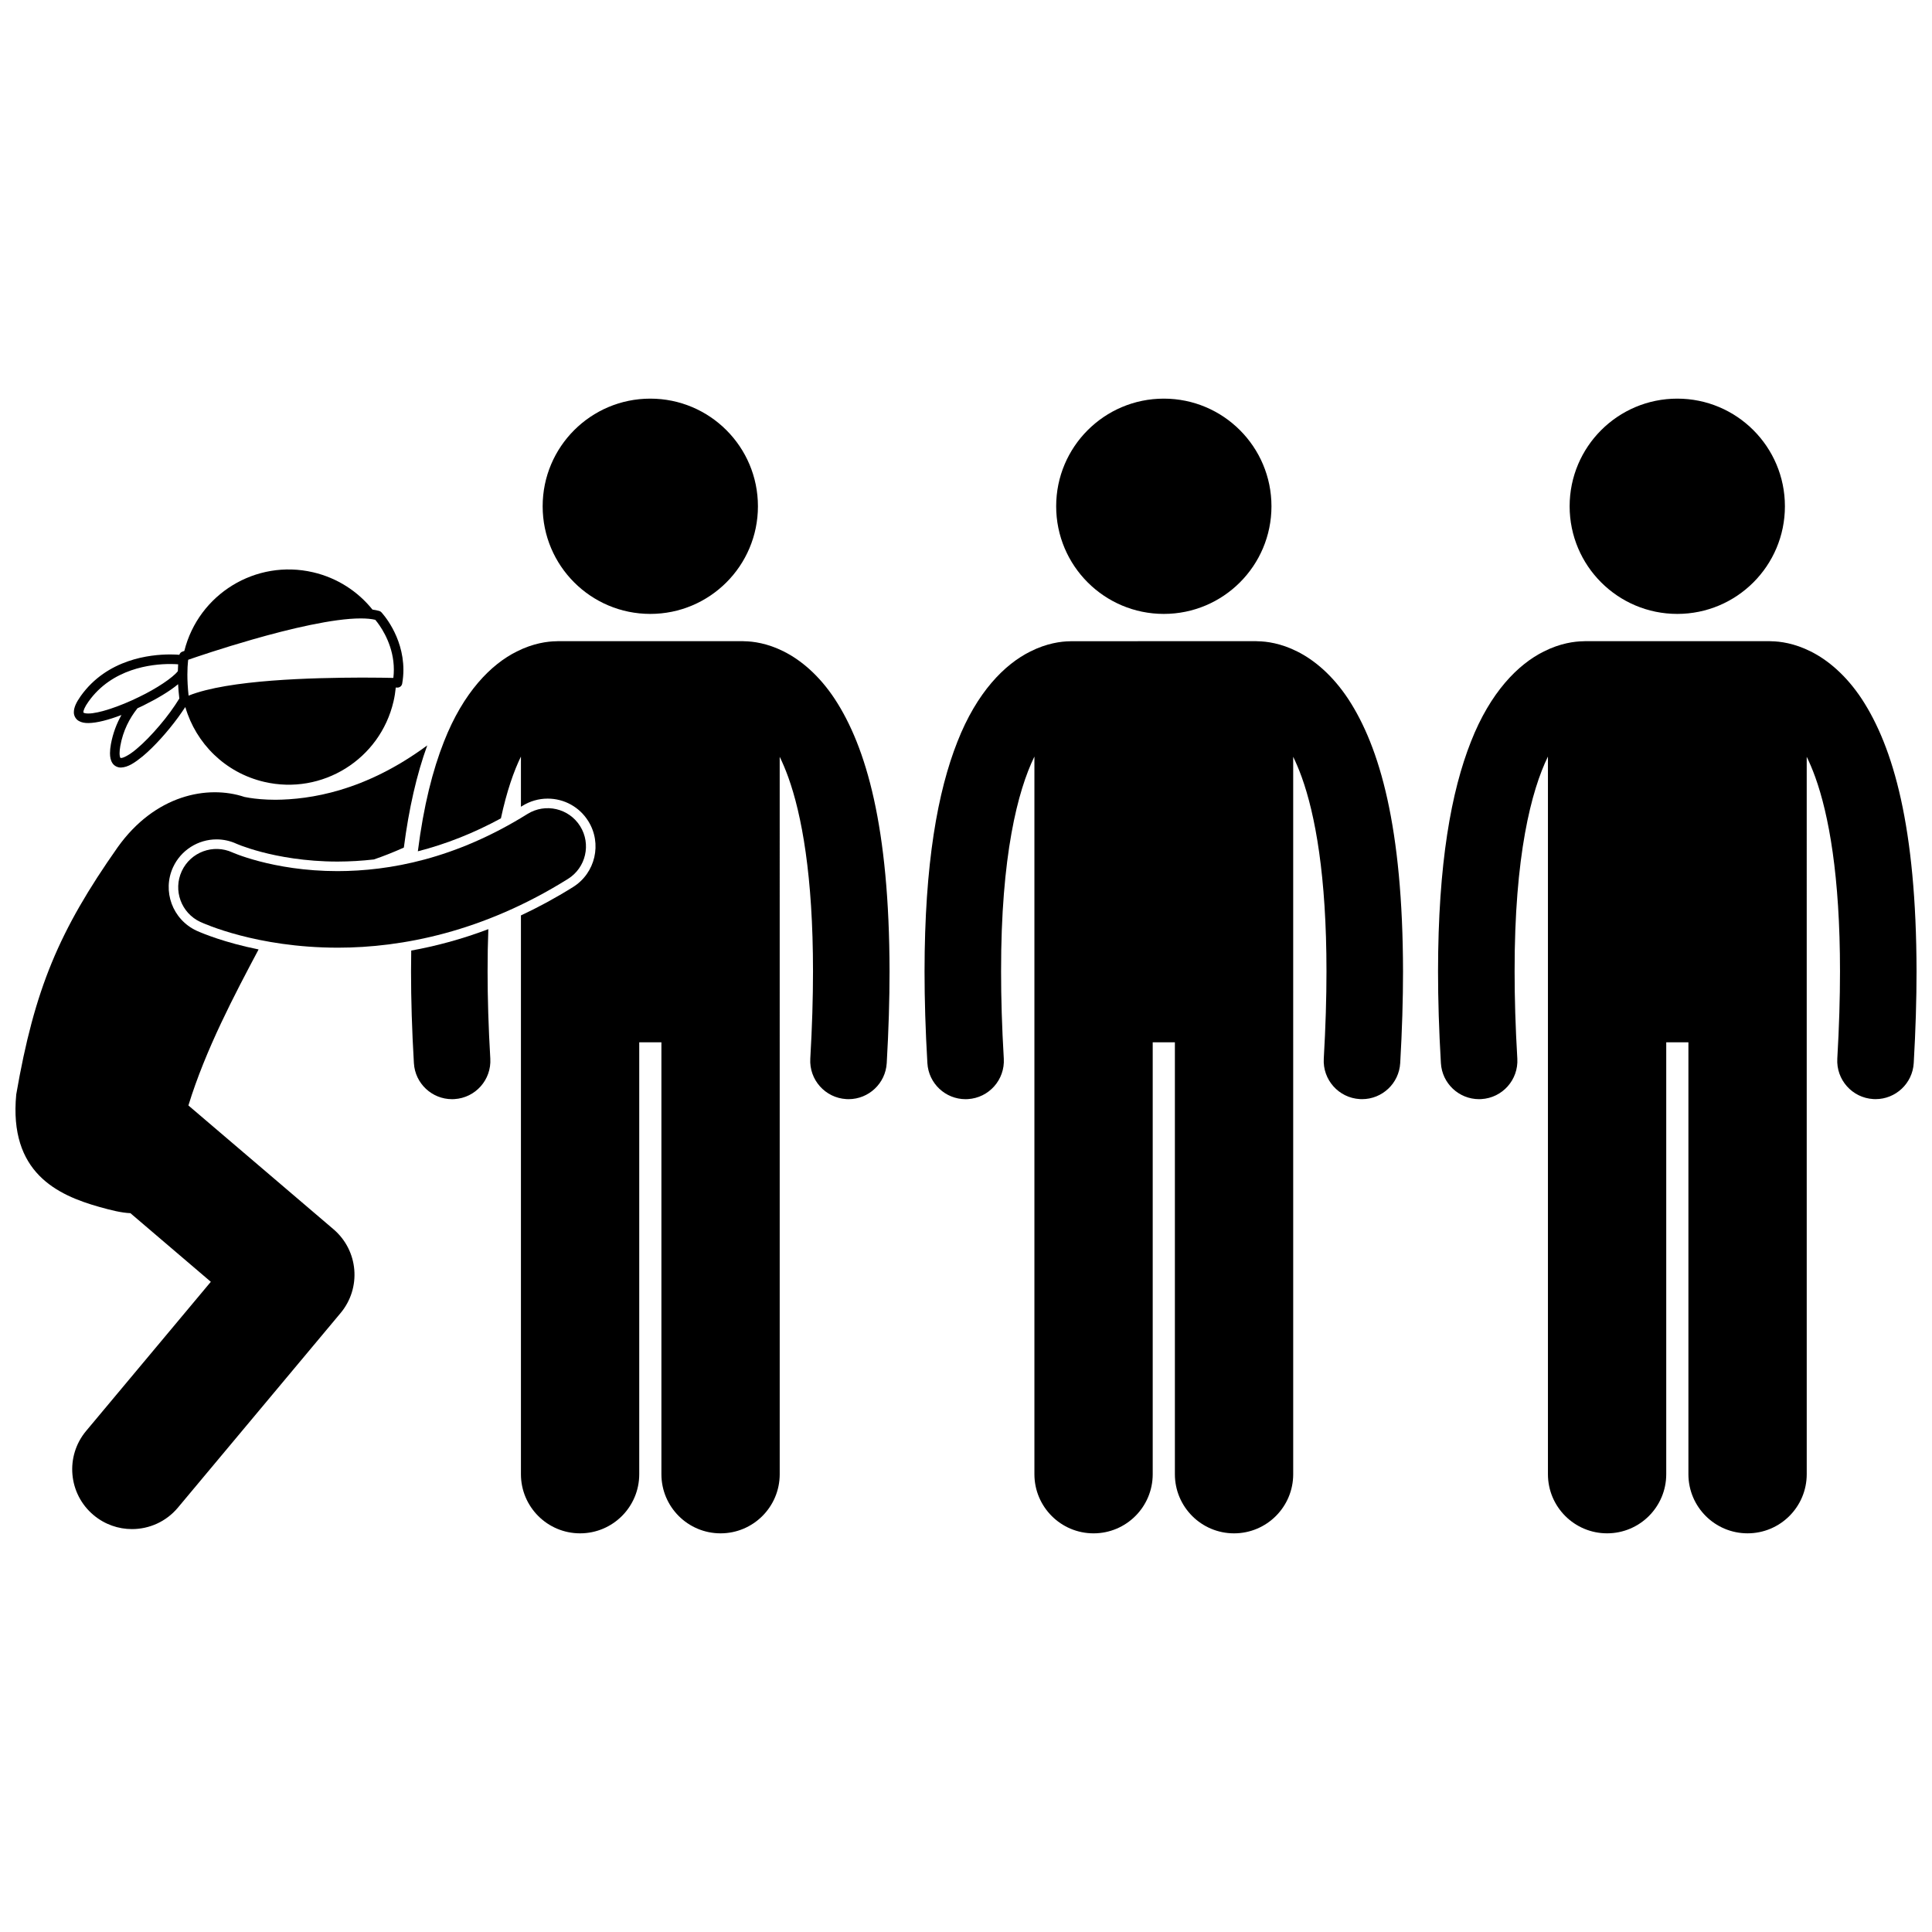
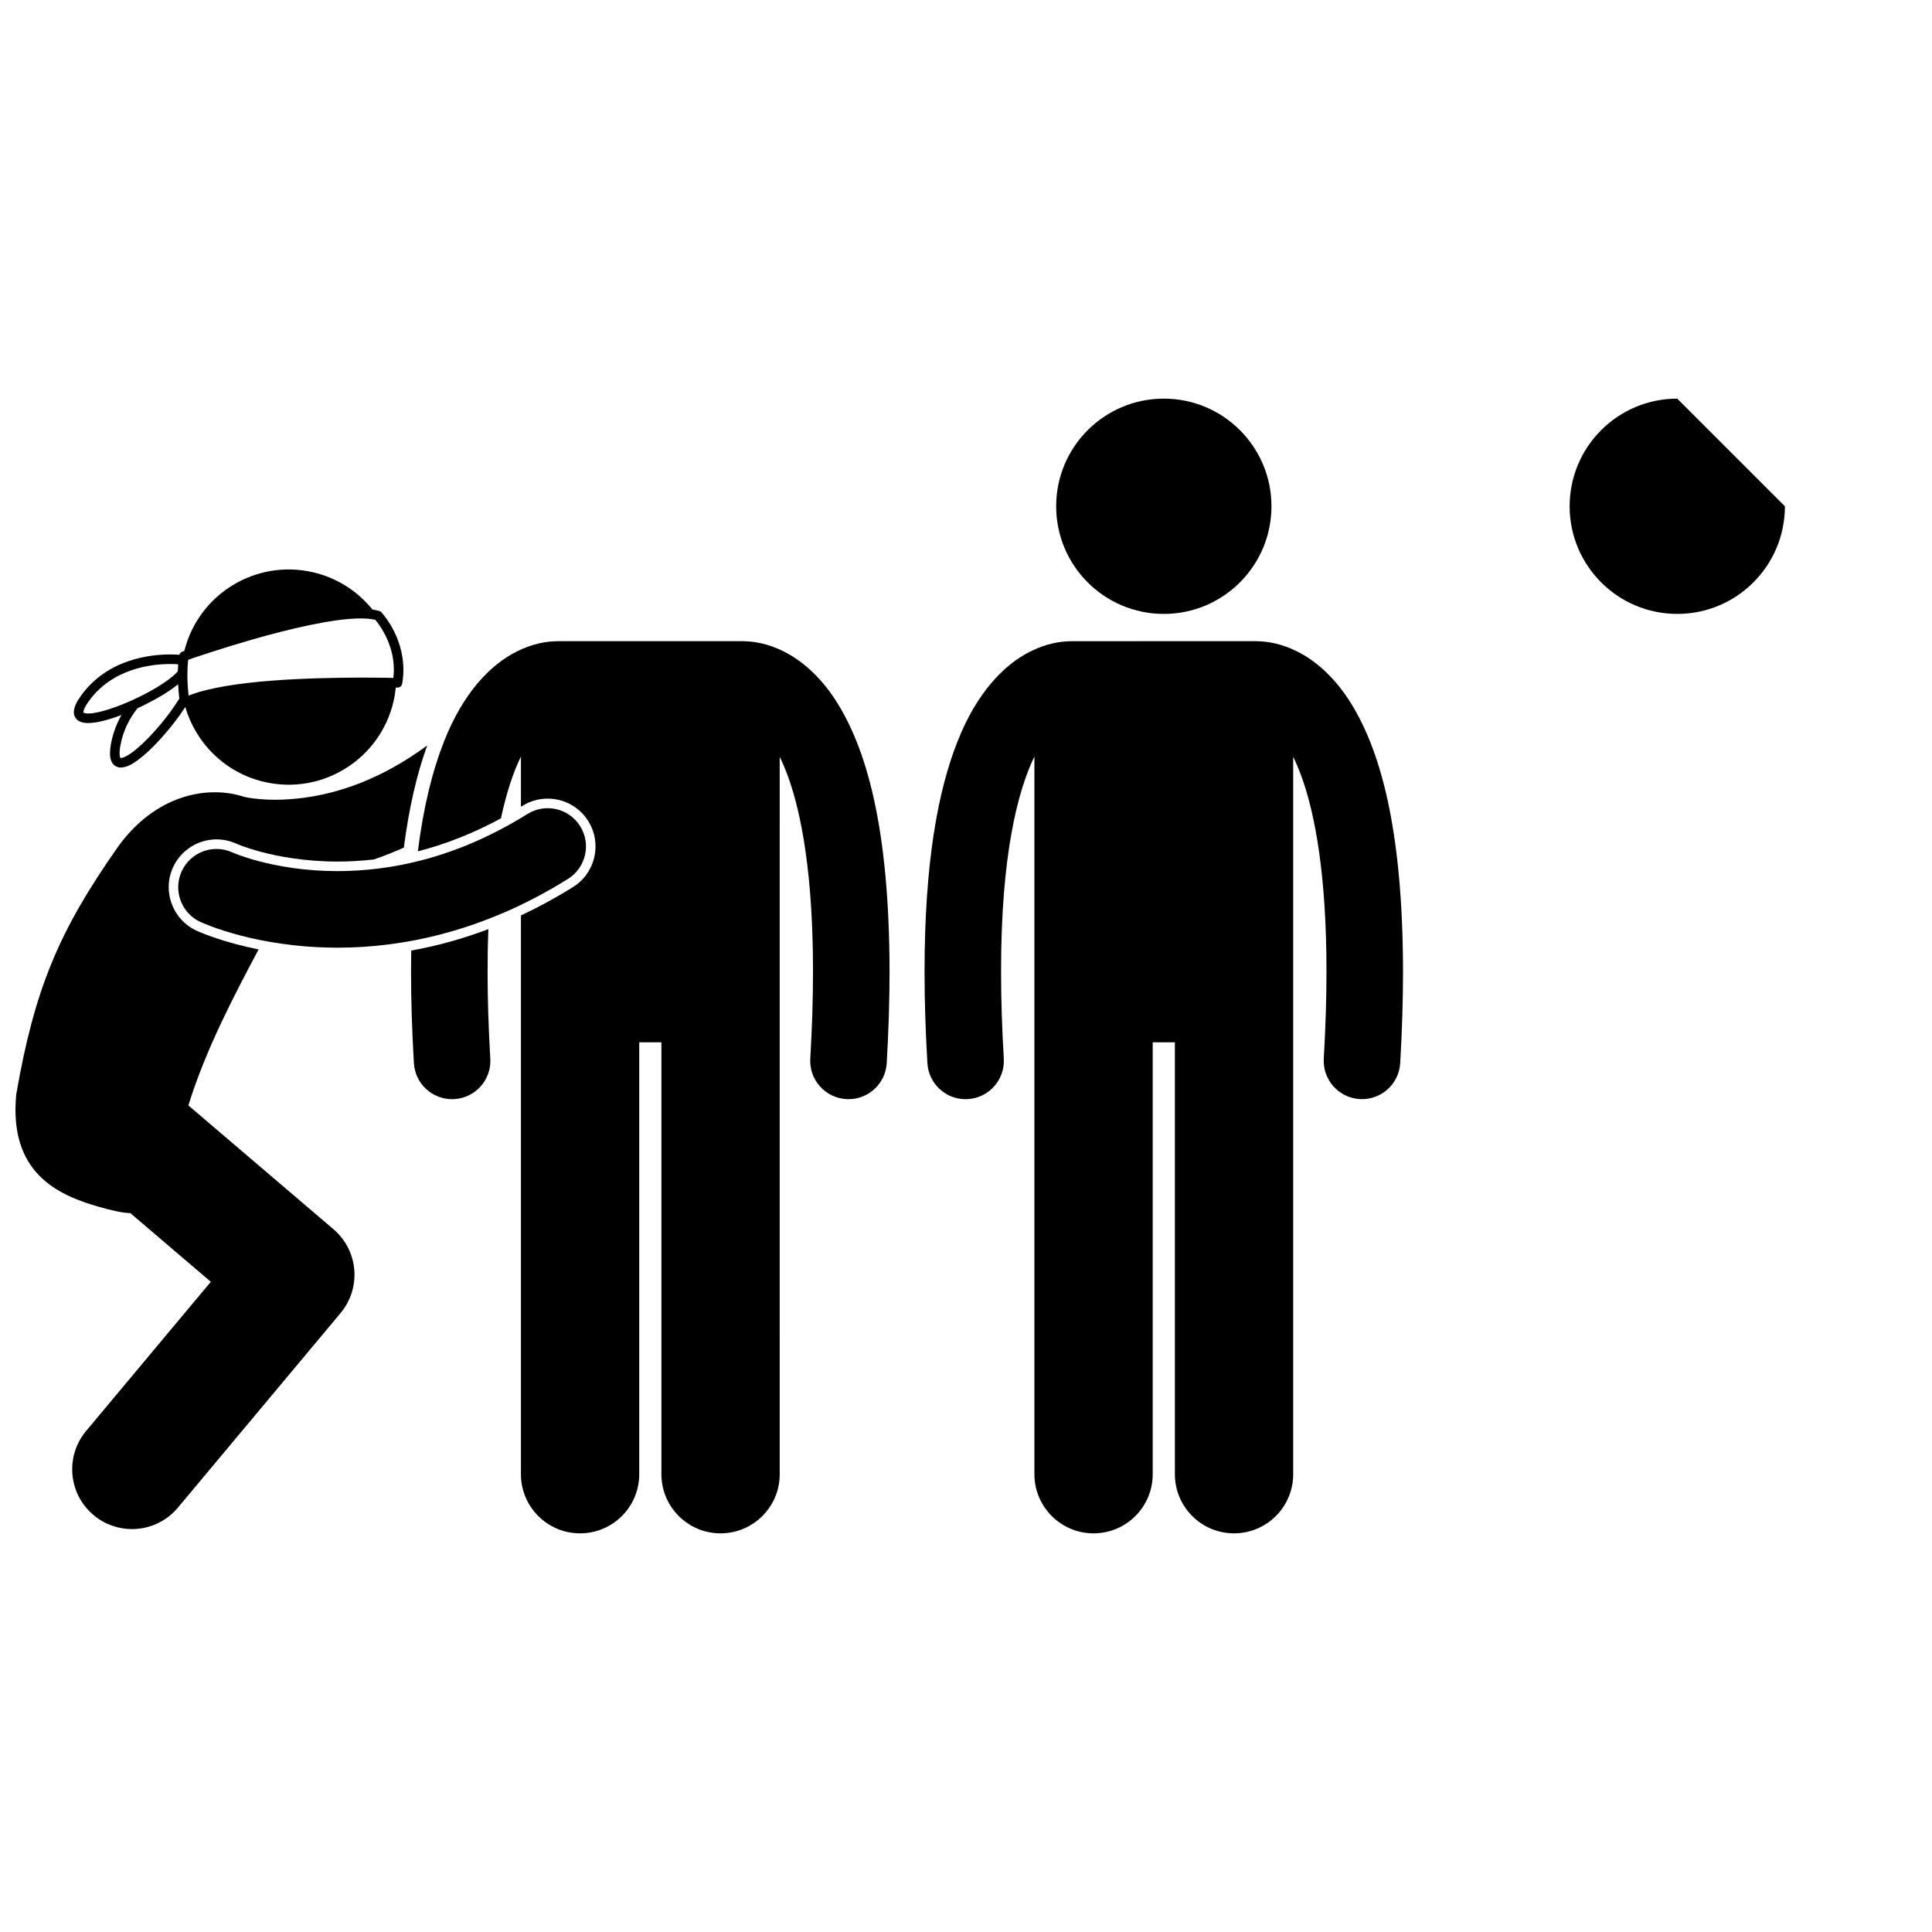
<svg xmlns="http://www.w3.org/2000/svg" width="800px" height="800px" version="1.1" viewBox="144 144 512 512">
  <defs>
    <clipPath id="b">
-       <path d="m525 313h126.9v238h-126.9z" />
-     </clipPath>
+       </clipPath>
    <clipPath id="a">
      <path d="m148.09 341h109.91v209h-109.91z" />
    </clipPath>
  </defs>
  <path d="m252.98 395.91c-0.027 1.809-0.051 3.652-0.051 5.543 0 7.426 0.238 15.5 0.758 24.293 0.312 5.387 4.785 9.547 10.117 9.547 0.199 0 0.402-0.004 0.605-0.02 5.59-0.328 9.855-5.129 9.527-10.723-0.496-8.43-0.719-16.109-0.719-23.102-0.008-3.957 0.066-7.688 0.199-11.211-7.254 2.742-14.129 4.531-20.438 5.672z" />
  <path d="m350.63 344.56c0.75 1.539 1.508 3.309 2.254 5.367 3.574 9.906 6.578 26.152 6.57 51.52 0 6.992-0.227 14.676-0.719 23.105-0.324 5.594 3.945 10.391 9.539 10.719 0.199 0.012 0.398 0.02 0.598 0.02 5.332 0 9.805-4.164 10.121-9.555 0.508-8.793 0.746-16.863 0.746-24.289-0.051-38.266-6.16-59.445-14.496-72.18-4.164-6.32-9.035-10.375-13.539-12.621-4.34-2.191-8.152-2.68-10.434-2.707-0.145-0.004-0.289-0.023-0.438-0.023h-48.984c-0.141 0-0.277 0.016-0.414 0.023-2.285 0.023-6.109 0.508-10.465 2.707-6.82 3.383-14.172 10.777-19.312 23.887-2.981 7.527-5.394 16.988-6.922 29.07 7.469-1.91 14.82-4.82 22.012-8.73 1.547-7.219 3.434-12.551 5.305-16.379v13.301c0.125-0.078 0.254-0.148 0.379-0.227 2.019-1.262 4.34-1.926 6.707-1.926 4.41 0 8.43 2.231 10.762 5.961 3.703 5.93 1.898 13.762-4.031 17.469-4.684 2.93-9.305 5.414-13.816 7.523v148.08c0 8.66 7.019 15.676 15.676 15.676s15.676-7.016 15.676-15.676v-114.45h5.875v114.45c0 8.66 7.019 15.676 15.676 15.676s15.676-7.016 15.676-15.676l-0.004-190.11z" />
-   <path d="m344.86 278.17c0 15.754-12.77 28.523-28.523 28.523-15.758 0-28.527-12.77-28.527-28.523 0-15.758 12.77-28.527 28.527-28.527 15.754 0 28.523 12.77 28.523 28.527" />
  <path d="m515.07 425.74c0.508-8.793 0.746-16.863 0.746-24.289-0.055-38.266-6.164-59.445-14.496-72.18-4.168-6.32-9.039-10.375-13.539-12.621-4.34-2.191-8.156-2.68-10.438-2.707-0.145-0.004-0.289-0.023-0.438-0.023l-48.98 0.004c-0.141 0-0.277 0.016-0.414 0.023-2.281 0.023-6.109 0.508-10.461 2.707-6.82 3.383-14.172 10.777-19.316 23.887-5.207 13.164-8.703 32.188-8.719 60.914 0 7.426 0.238 15.5 0.754 24.293 0.316 5.387 4.785 9.547 10.117 9.547 0.199 0 0.402-0.004 0.602-0.02 5.594-0.328 9.855-5.129 9.531-10.723-0.5-8.43-0.723-16.109-0.719-23.102-0.043-30.707 4.434-47.953 8.832-56.953v190.18c0 8.66 7.019 15.676 15.676 15.676s15.676-7.016 15.676-15.676v-114.45h5.875v114.45c0 8.66 7.019 15.676 15.676 15.676s15.68-7.016 15.68-15.676l-0.004-190.12c0.75 1.539 1.508 3.309 2.254 5.367 3.574 9.906 6.578 26.152 6.566 51.52 0 6.992-0.223 14.676-0.715 23.105-0.324 5.594 3.945 10.391 9.535 10.719 0.199 0.012 0.398 0.02 0.598 0.02 5.332 0.004 9.805-4.16 10.121-9.551z" />
  <path d="m480.95 278.17c0 15.754-12.773 28.523-28.527 28.523-15.754 0-28.527-12.77-28.527-28.523 0-15.758 12.773-28.527 28.527-28.527 15.754 0 28.527 12.77 28.527 28.527" />
  <g clip-path="url(#b)">
    <path d="m623.87 316.65c-4.34-2.191-8.156-2.68-10.438-2.707-0.145-0.004-0.289-0.023-0.438-0.023h-48.984c-0.141 0-0.277 0.016-0.414 0.023-2.281 0.023-6.109 0.508-10.461 2.707-6.82 3.383-14.172 10.777-19.316 23.887-5.207 13.164-8.703 32.188-8.723 60.914 0 7.426 0.238 15.5 0.758 24.293 0.312 5.387 4.785 9.547 10.117 9.547 0.203 0 0.402-0.004 0.605-0.02 5.594-0.328 9.855-5.129 9.531-10.723-0.5-8.43-0.723-16.109-0.719-23.102-0.043-30.707 4.434-47.953 8.832-56.953v190.18c0 8.66 7.019 15.676 15.676 15.676s15.676-7.016 15.676-15.676v-114.45h5.875v114.45c0 8.66 7.019 15.676 15.676 15.676s15.68-7.016 15.68-15.676l-0.004-190.12c0.75 1.539 1.508 3.309 2.254 5.367 3.574 9.906 6.578 26.152 6.566 51.52 0 6.992-0.223 14.676-0.715 23.105-0.324 5.594 3.945 10.391 9.535 10.719 0.199 0.012 0.398 0.02 0.598 0.02 5.332 0 9.805-4.164 10.121-9.555 0.508-8.793 0.746-16.863 0.746-24.289-0.055-38.266-6.164-59.445-14.496-72.18-4.168-6.316-9.035-10.371-13.539-12.613z" />
  </g>
-   <path d="m617.02 278.17c0 15.754-12.77 28.523-28.523 28.523s-28.527-12.77-28.527-28.523c0-15.758 12.773-28.527 28.527-28.527s28.523 12.77 28.523 28.527" />
+   <path d="m617.02 278.17c0 15.754-12.77 28.523-28.523 28.523s-28.527-12.77-28.527-28.523c0-15.758 12.773-28.527 28.527-28.527" />
  <g clip-path="url(#a)">
    <path d="m189.88 373.79c2.066-4.461 6.586-7.344 11.508-7.344 1.828 0 3.598 0.391 5.269 1.152l0.191 0.082c0.242 0.098 0.652 0.262 1.215 0.477 1.078 0.398 2.871 1.008 5.293 1.645 4.383 1.152 11.43 2.523 20.113 2.523 3.223-0.008 6.43-0.195 9.621-0.562 2.578-0.883 5.231-1.93 7.934-3.148 1.34-10.363 3.398-19.348 6.199-27.074-16.637 12.266-31.18 14.324-40.172 14.406-3.027 0-5.394-0.262-6.918-0.504-0.562-0.09-1.012-0.172-1.336-0.242-9.785-3.258-23.727-0.555-33.633 13.363-15.523 22.082-22.023 37.523-26.859 65.461-1.98 20.703 10.844 26.676 22.027 29.824 3.18 0.895 5.887 1.559 8.223 1.652l21.316 18.188-33.043 39.52c-5.617 6.715-4.727 16.711 1.992 22.324 2.965 2.481 6.574 3.691 10.156 3.691 4.531 0 9.031-1.934 12.168-5.684l43.105-51.559c5.582-6.676 4.75-16.57-1.871-22.219l-38.449-32.805c4.555-14.848 12.273-29.426 18.602-41.348-8.992-1.805-14.832-4.242-16.418-4.953-6.41-2.973-9.176-10.527-6.234-16.867z" />
  </g>
  <path d="m294.52 376.92c4.75-2.969 6.195-9.227 3.227-13.973-2.969-4.754-9.227-6.195-13.977-3.227-19.16 11.949-36.594 15.113-50.309 15.137-8.695 0-15.859-1.32-20.754-2.606-2.449-0.645-4.324-1.273-5.535-1.719-0.605-0.227-1.043-0.402-1.301-0.508-0.129-0.055-0.215-0.09-0.254-0.109-0.012-0.008-0.02-0.008-0.023-0.012v0.004c-5.07-2.324-11.07-0.113-13.422 4.949-2.359 5.082-0.152 11.113 4.93 13.473l-0.004-0.004c0.895 0.398 14.863 6.801 36.363 6.82h0.133c16.879-0.004 38.426-4.144 60.926-18.227z" />
  <path d="m164.86 335.05c0.766 0.449 1.613 0.566 2.531 0.57 2.324-0.02 5.461-0.863 8.797-2.137-1.262 2.238-2.254 4.801-2.797 7.727-0.16 0.902-0.242 1.695-0.242 2.398 0.004 1.027 0.16 1.902 0.66 2.652 0.48 0.738 1.375 1.145 2.172 1.145h0.078c1.898-0.07 3.664-1.289 5.762-2.984 3.086-2.578 6.57-6.473 9.379-10.301 0.66-0.91 1.277-1.805 1.852-2.676 0.023-0.004 0.047-0.016 0.074-0.02 2.801 9.555 10.523 17.367 20.91 19.785 15.34 3.574 30.672-5.969 34.246-21.309 0.289-1.234 0.48-2.469 0.602-3.695 0.266 0.008 0.41 0.012 0.41 0.012 0.629 0.023 1.18-0.426 1.289-1.047 0.223-1.273 0.328-2.508 0.324-3.695-0.027-9.09-5.75-15.105-5.836-15.215-0.156-0.168-0.352-0.289-0.57-0.352-0.555-0.16-1.164-0.27-1.793-0.359-3.856-4.793-9.277-8.383-15.734-9.887-15.191-3.539-30.359 5.781-34.129 20.852-0.332 0.113-0.531 0.184-0.535 0.184-0.383 0.133-0.664 0.449-0.781 0.832-0.523-0.043-1.352-0.094-2.426-0.094-5.32 0.004-16.691 1.203-23.711 11.023-1.152 1.652-1.793 2.926-1.82 4.246-0.043 0.938 0.508 1.91 1.289 2.344zm24.238-15.078c0.934 0 1.648 0.039 2.113 0.078-0.035 0.523-0.066 1.129-0.078 1.816-1.324 1.715-5.66 4.629-10.32 6.856-5.039 2.481-10.699 4.394-13.422 4.363-0.664 0.008-1.098-0.121-1.219-0.207-0.098-0.102-0.035 0-0.074-0.168-0.027-0.312 0.309-1.336 1.352-2.773 6.215-8.777 16.641-9.969 21.648-9.965zm59.273 1.5c0 0.707-0.039 1.434-0.129 2.184-1.527-0.035-4.512-0.09-8.359-0.09-12.938 0.039-35.309 0.539-45.906 4.785-0.238-2.184-0.32-4.047-0.32-5.562 0-1.539 0.082-2.723 0.164-3.504 0.02-0.168 0.035-0.312 0.051-0.441 2.156-0.746 8.945-3.055 17.008-5.363 9.785-2.812 21.496-5.602 28.73-5.59 1.52 0 2.828 0.121 3.84 0.367 0.129 0.156 0.316 0.379 0.547 0.68 1.457 1.914 4.383 6.562 4.375 12.535zm-68.172 21c-1.863 1.605-3.625 2.469-4.137 2.398-0.215-0.027-0.094 0.012-0.16-0.051-0.066-0.074-0.219-0.465-0.215-1.211 0-0.504 0.059-1.156 0.203-1.953 0.719-4.027 2.438-7.312 4.547-9.961 0.496-0.227 0.992-0.457 1.488-0.695 3.637-1.809 6.977-3.754 9.27-5.68 0.059 1.148 0.168 2.418 0.328 3.801-1.387 2.262-3.25 4.836-5.246 7.156-2.023 2.394-4.18 4.613-6.078 6.195z" />
</svg>